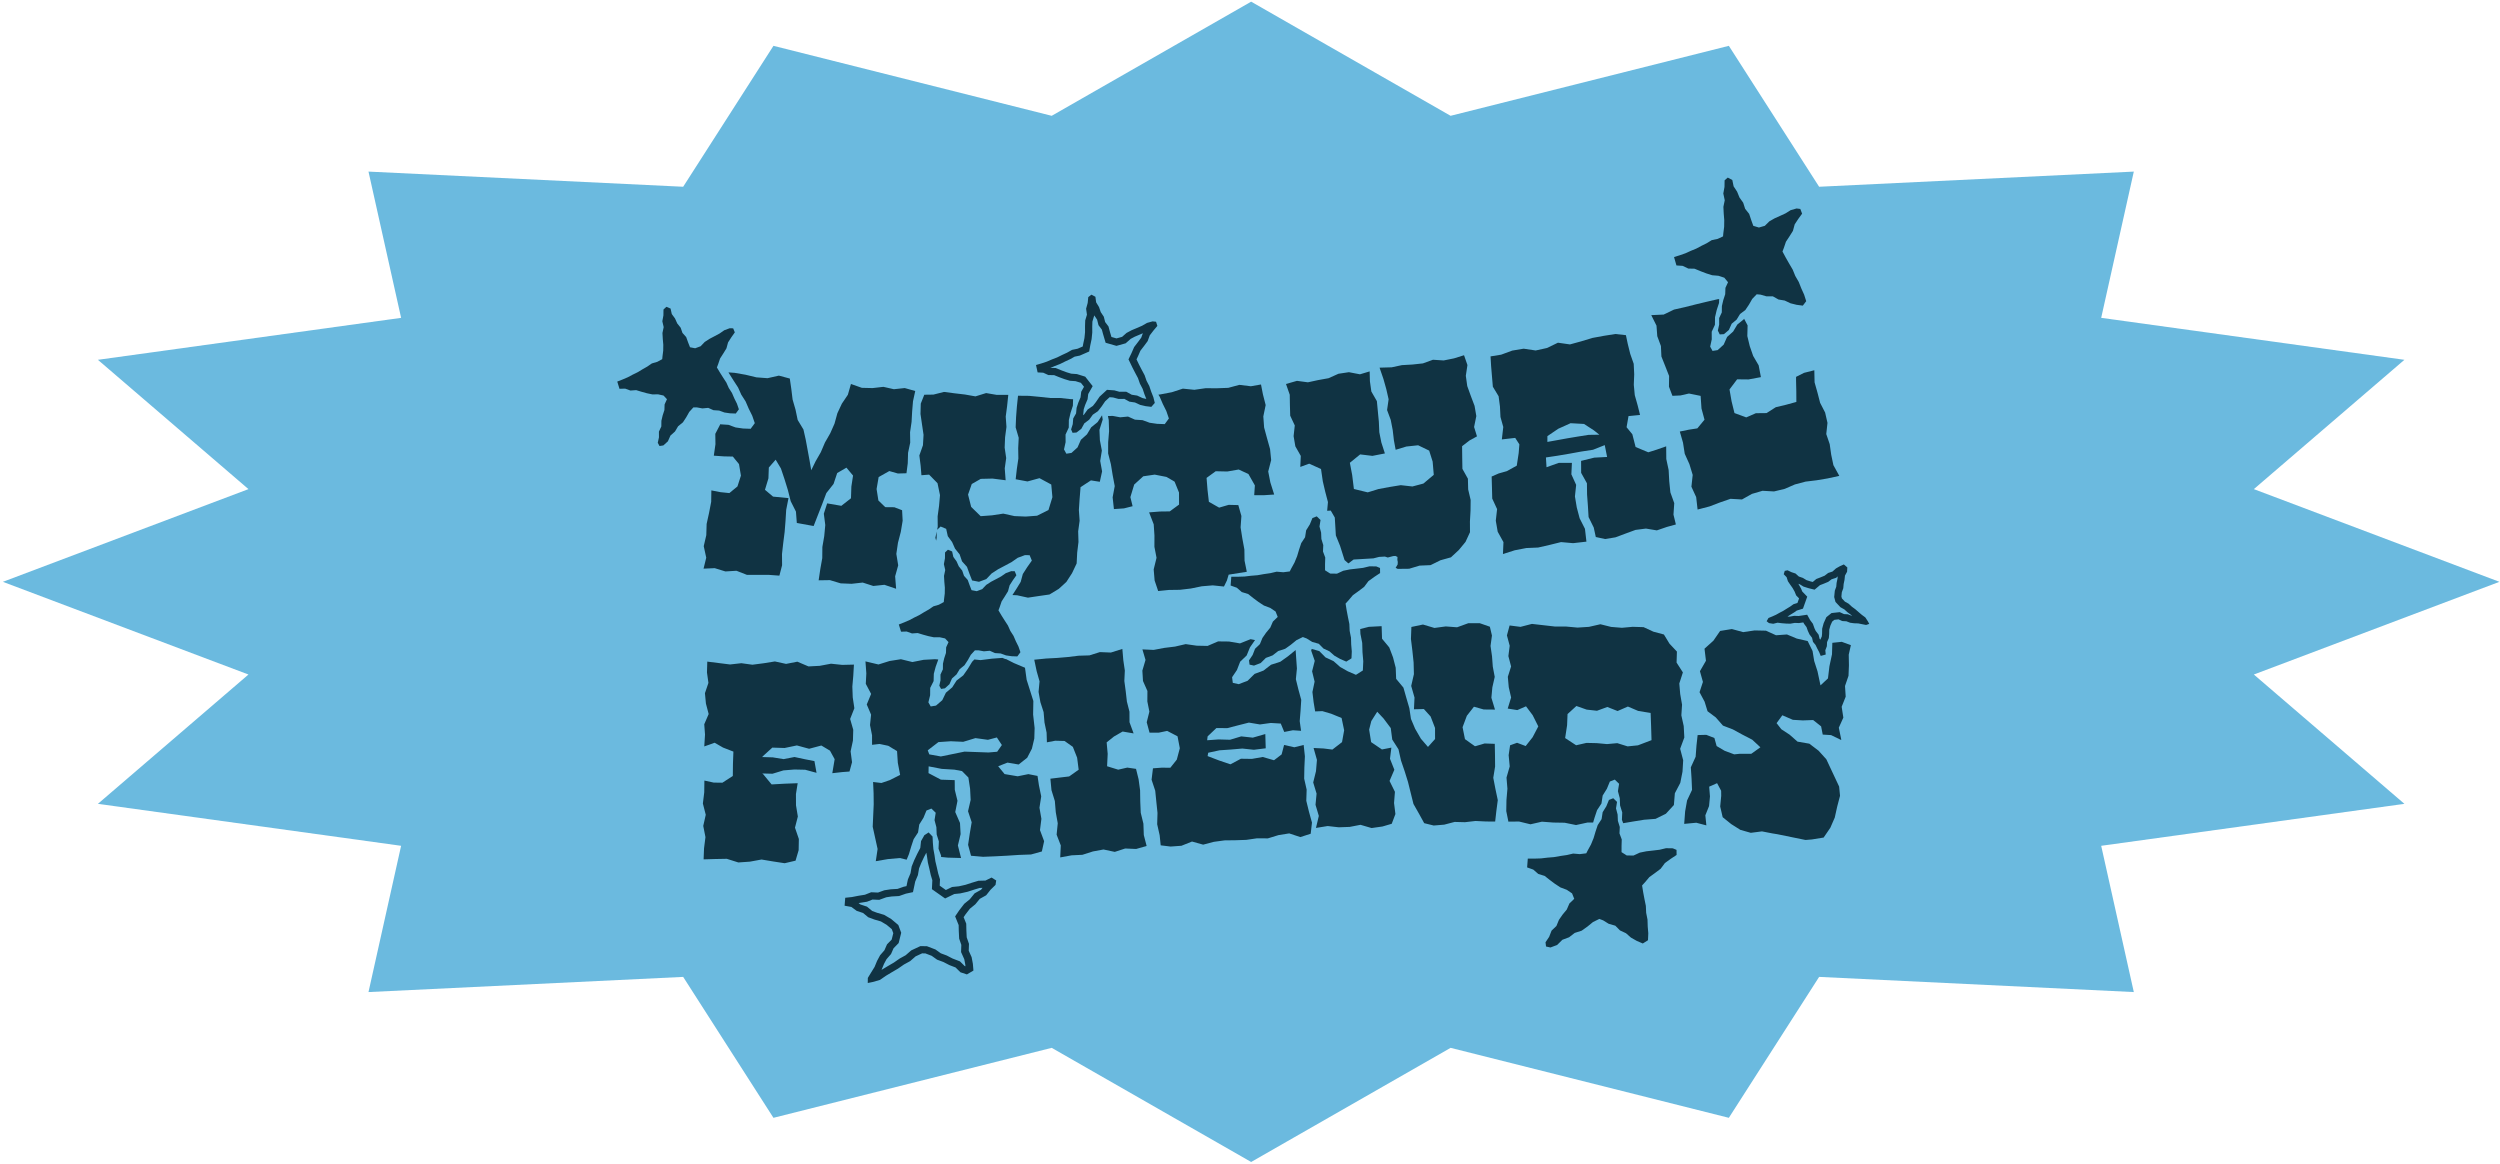
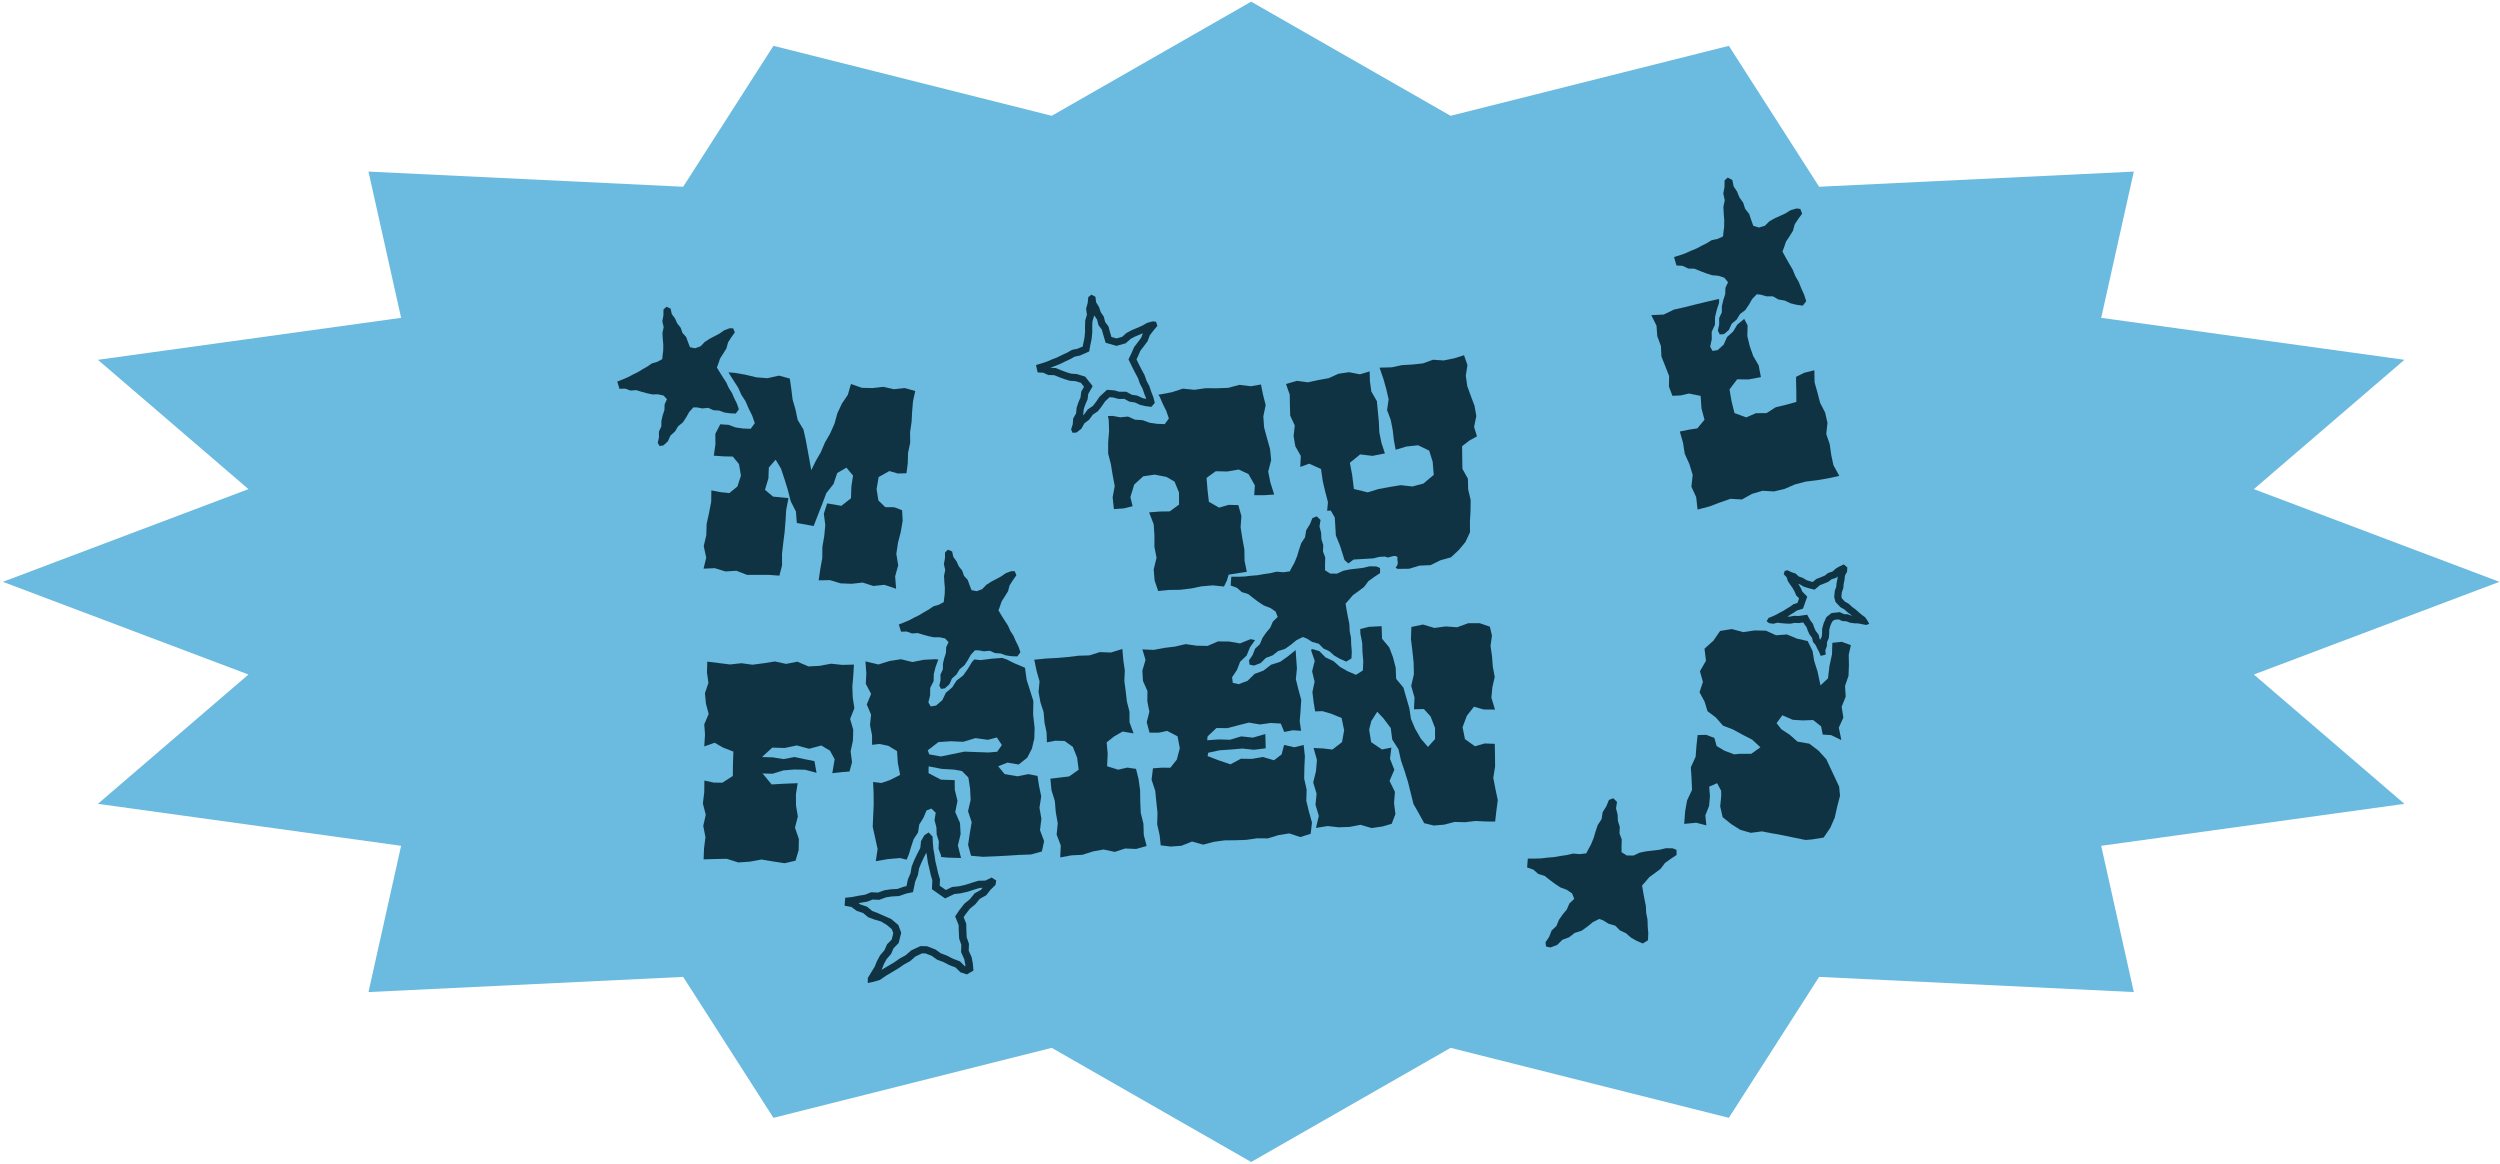
<svg xmlns="http://www.w3.org/2000/svg" width="724" height="337" viewBox="0 0 724 337" fill="none">
  <g clip-path="url(#clip0_7802_30)">
    <path d="M362.333 0.483L420.093 33.537L500.672 13.272L526.819 54.083L617.951 49.693L608.505 92.048L696.315 104.2L652.712 141.651L723.833 168.496L652.712 195.341L696.315 232.792L608.505 244.944L617.951 287.301L526.819 282.909L500.672 323.72L420.093 303.456L362.333 336.51L304.573 303.456L223.993 323.72L197.846 282.909L106.714 287.301L116.161 244.944L28.351 232.792L71.953 195.341L0.833 168.496L71.953 141.651L28.351 104.2L116.161 92.048L106.714 49.693L197.846 54.083L223.993 13.272L304.573 33.537L362.333 0.483Z" fill="#6BBADF" />
    <mask id="mask0_7802_30" style="mask-type:luminance" maskUnits="userSpaceOnUse" x="174" y="47" width="369" height="243">
      <path d="M542.436 47.01H174.457V289.984H542.436V47.01Z" fill="white" />
    </mask>
    <g mask="url(#mask0_7802_30)">
      <path d="M391.391 190.657L391.479 188.654L391.31 186.672L391.248 184.677L390.862 182.704L390.774 180.716L390.372 178.747L389.996 176.772L389.678 174.797L390.468 173.933L391.782 172.378L393.446 171.176L395.06 169.957L396.294 168.297L397.955 167.097L399.675 165.961L399.655 164.488L398.566 164.035L396.612 164.004L394.741 164.453L392.821 164.685L390.898 164.903L389.014 165.288L387.195 166.133L385.228 166.104L383.73 165.152L383.733 163.318L383.793 161.472L383.137 159.711L383.22 157.861L382.671 156.087L382.595 154.261L382.126 152.469L382.427 150.594L381.328 149.535L380.079 150.029L379.33 151.862L378.26 153.577L377.952 155.588L376.837 157.288L376.21 159.172L375.643 161.082L374.881 162.93L373.917 164.687L373.515 165.486L371.636 165.722L369.719 165.56L367.887 165.987L366.018 166.261L364.16 166.586L362.276 166.741L360.408 166.96L358.516 167.021L356.583 167.025L356.389 169.568L358.184 170.207L359.618 171.46L361.468 172.032L362.95 173.207L364.461 174.332L366.034 175.363L367.84 176.042L369.403 177.087L370.027 178.665L368.633 180.009L367.876 181.759L366.666 183.223L365.596 184.762L364.873 186.532L363.466 187.879L362.763 189.685L361.711 191.247L361.867 192.473L363.152 192.758L365.091 192.019L366.599 190.527L368.54 189.803L370.172 188.539L372.173 187.894L373.852 186.702L375.459 185.391L377.304 184.486L378.413 184.904L380.017 185.902L381.929 186.444L383.277 187.812L385.018 188.628L386.454 189.894L388.118 190.837L389.888 191.604L391.391 190.657Z" fill="#103343" />
-       <path fill-rule="evenodd" clip-rule="evenodd" d="M268.001 276.108L269.817 276.803L271.377 277.92L273.212 278.597L274.912 279.476L276.739 280.182L278.141 281.572L280.017 282.195L281.906 281.073L281.743 279.114L281.383 277.193L280.545 275.33L280.613 273.337L279.96 271.447L279.864 269.483L279.823 267.498L279.066 265.619L279.633 264.779L280.882 263.163L282.453 261.884L283.741 260.307L285.591 259.275L286.858 257.68L288.304 256.26L288.501 254.986L287.161 254.138L285.378 255.013L283.36 255.068L281.484 255.63L279.615 256.237L277.703 256.67L275.723 256.872L273.919 257.747L272.139 256.491L272.222 254.664L271.696 252.933L271.305 251.184L270.885 249.426L270.631 247.642L270.307 245.867L270.159 244.075L270.068 242.265L268.926 241.07L267.708 241.858L266.731 243.585L266.518 245.566L265.601 247.33L264.759 249.114L264.025 250.925L263.686 252.879L262.924 254.699L262.517 256.624L261.732 256.792L259.912 257.427L257.992 257.538L256.097 257.824L254.267 258.487L252.291 258.396L250.481 259.115L248.587 259.418L246.702 259.787L244.781 259.991L244.594 262.295L246.558 262.651L248.111 263.794L249.948 264.399L251.438 265.634L253.246 266.304L255.121 266.852L256.77 267.831L258.263 269.085L258.697 270.245L258.234 272.096L256.882 273.482L256.13 275.201L254.876 276.64L253.998 278.277L253.284 280.014L252.298 281.603L251.323 283.203L251.301 284.679L252.728 284.39L254.83 283.785L256.519 282.616L258.291 281.549L260.076 280.507L261.776 279.329L263.587 278.336L265.15 276.971L267.042 276.09L268.001 276.108ZM262.274 276.643L263.893 275.232L266.547 273.991L268.449 274.027L270.913 274.971L272.463 276.079L274.145 276.7L275.86 277.586L278.006 278.416L279.369 279.765L279.592 279.84L279.553 279.383L279.255 277.791L278.327 275.723L278.397 273.637L277.773 271.83L277.659 269.553L277.625 267.904L276.607 265.376L277.817 263.595L279.252 261.736L280.846 260.439L282.253 258.71L284.093 257.687L284.539 257.125L283.733 257.147L282.173 257.613L280.235 258.245L278.078 258.732L276.366 258.907L273.704 260.198L269.882 257.505L270.004 254.914L269.555 253.439L269.151 251.631L268.713 249.798L268.449 247.96L268.265 246.936L267.596 248.218L266.796 249.914L266.166 251.474L265.824 253.439L265.046 255.294L264.399 258.364L262.356 258.799L260.371 259.493L258.232 259.617L256.671 259.852L254.624 260.594L252.682 260.506L251.098 261.134L248.995 261.473L248.642 261.54L249.178 261.935L251.074 262.561L252.6 263.822L253.974 264.329L256.049 264.939L258.097 266.154L260.151 267.88L260.993 270.129L260.247 273.112L258.77 274.624L258.04 276.289L256.73 277.791L256.014 279.13L255.295 280.877L257.123 279.778L258.845 278.773L260.566 277.579L262.274 276.643Z" fill="#103343" />
+       <path fill-rule="evenodd" clip-rule="evenodd" d="M268.001 276.108L269.817 276.803L271.377 277.92L273.212 278.597L274.912 279.476L276.739 280.182L278.141 281.572L280.017 282.195L281.906 281.073L281.743 279.114L281.383 277.193L280.545 275.33L280.613 273.337L279.96 271.447L279.864 269.483L279.823 267.498L279.066 265.619L279.633 264.779L280.882 263.163L282.453 261.884L283.741 260.307L285.591 259.275L286.858 257.68L288.304 256.26L288.501 254.986L287.161 254.138L285.378 255.013L283.36 255.068L281.484 255.63L279.615 256.237L277.703 256.67L275.723 256.872L273.919 257.747L272.139 256.491L272.222 254.664L271.696 252.933L271.305 251.184L270.885 249.426L270.631 247.642L270.307 245.867L270.159 244.075L270.068 242.265L268.926 241.07L267.708 241.858L266.731 243.585L266.518 245.566L265.601 247.33L264.759 249.114L264.025 250.925L263.686 252.879L262.924 254.699L262.517 256.624L261.732 256.792L259.912 257.427L257.992 257.538L256.097 257.824L254.267 258.487L252.291 258.396L250.481 259.115L248.587 259.418L246.702 259.787L244.781 259.991L244.594 262.295L246.558 262.651L248.111 263.794L249.948 264.399L251.438 265.634L253.246 266.304L255.121 266.852L256.77 267.831L258.263 269.085L258.697 270.245L258.234 272.096L256.882 273.482L256.13 275.201L254.876 276.64L253.998 278.277L253.284 280.014L252.298 281.603L251.323 283.203L251.301 284.679L252.728 284.39L254.83 283.785L256.519 282.616L258.291 281.549L260.076 280.507L261.776 279.329L263.587 278.336L265.15 276.971L267.042 276.09L268.001 276.108ZM262.274 276.643L263.893 275.232L266.547 273.991L268.449 274.027L270.913 274.971L272.463 276.079L274.145 276.7L275.86 277.586L278.006 278.416L279.369 279.765L279.592 279.84L279.553 279.383L279.255 277.791L278.327 275.723L278.397 273.637L277.773 271.83L277.659 269.553L277.625 267.904L276.607 265.376L277.817 263.595L279.252 261.736L280.846 260.439L282.253 258.71L284.093 257.687L284.539 257.125L283.733 257.147L282.173 257.613L280.235 258.245L278.078 258.732L276.366 258.907L273.704 260.198L269.882 257.505L270.004 254.914L269.555 253.439L269.151 251.631L268.713 249.798L268.449 247.96L268.265 246.936L267.596 248.218L266.796 249.914L266.166 251.474L265.824 253.439L265.046 255.294L264.399 258.364L262.356 258.799L260.371 259.493L258.232 259.617L256.671 259.852L254.624 260.594L252.682 260.506L251.098 261.134L248.995 261.473L248.642 261.54L249.178 261.935L251.074 262.561L252.6 263.822L253.974 264.329L258.097 266.154L260.151 267.88L260.993 270.129L260.247 273.112L258.77 274.624L258.04 276.289L256.73 277.791L256.014 279.13L255.295 280.877L257.123 279.778L258.845 278.773L260.566 277.579L262.274 276.643Z" fill="#103343" />
      <path d="M477.257 272.29L477.345 270.287L477.179 268.304L477.117 266.309L476.728 264.339L476.64 262.351L476.238 260.379L475.865 258.404L475.547 256.43L476.334 255.568L477.651 254.012L479.309 252.81L480.926 251.592L482.162 249.932L483.823 248.73L485.542 247.596L485.521 246.121L484.432 245.67L482.476 245.638L480.61 246.088L478.687 246.318L476.765 246.538L474.881 246.923L473.064 247.767L471.095 247.737L469.599 246.785L469.602 244.953L469.659 243.107L469.003 241.346L469.089 239.494L468.539 237.722L468.462 235.894L467.995 234.104L468.293 232.229L467.197 231.168L465.948 231.664L465.197 233.494L464.129 235.21L463.82 237.222L462.706 238.921L462.076 240.805L461.509 242.715L460.75 244.562L459.786 246.321L459.381 247.121L457.505 247.355L455.588 247.192L453.753 247.62L451.884 247.894L450.026 248.219L448.145 248.374L446.277 248.592L444.385 248.654L442.449 248.658L442.255 251.201L444.051 251.84L445.484 253.093L447.334 253.667L448.816 254.84L450.327 255.967L451.903 256.998L453.709 257.675L455.269 258.722L455.896 260.299L454.502 261.643L453.745 263.393L452.535 264.856L451.465 266.397L450.739 268.167L449.335 269.511L448.63 271.318L447.58 272.882L447.733 274.107L449.018 274.392L450.957 273.655L452.465 272.161L454.406 271.435L456.039 270.173L458.042 269.53L459.718 268.338L461.328 267.025L463.17 266.118L464.279 266.539L465.883 267.534L467.796 268.079L469.146 269.447L470.887 270.264L472.323 271.528L473.984 272.469L475.756 273.236L477.257 272.29Z" fill="#103343" />
      <path d="M203.763 248.871L203.889 245.679L204.3 242.433L203.661 239.188L204.388 235.96L203.553 232.704L203.948 229.448L203.992 226.052L206.694 226.639L209.202 226.673L212.222 224.723L212.263 221.222L212.395 217.662L209.395 216.497L206.96 215.099L203.956 216.166L204.173 212.736L203.951 209.753L205.229 206.779L204.435 203.751L204.151 200.749L205.16 197.765L204.739 194.744L204.83 191.601L208.196 192.026L211.426 192.43L214.692 192.063L217.898 192.503L221.155 192.08L224.406 191.555L227.648 192.265L230.907 191.622L234.137 192.996L237.394 192.824L240.659 192.209L243.908 192.551L247.298 192.47L247.109 195.72L246.838 198.836L246.953 201.97L247.424 205.101L246.2 208.211L247.1 211.338L247.01 214.481L246.336 217.594L246.749 220.734L246.014 223.436L243.896 223.595L241.037 223.917L241.716 219.861L240.359 217.388L237.863 215.9L234.318 216.844L230.777 215.877L227.225 216.618L223.664 216.508L221.25 218.701L220.698 219.239L223.796 219.331L226.927 219.841L230.088 219.229L233.233 219.9L235.86 220.411L236.469 223.811L233.18 222.918L230.041 222.849L226.875 223.109L223.718 224.072L220.757 223.999L221.015 224.204L223.457 227.17L227.268 226.957L231.006 226.816L230.503 229.972L230.521 233.213L231.057 236.463L230.226 239.695L231.347 242.973L231.288 246.211L230.393 249.248L227.24 249.989L223.887 249.475L220.54 248.916L217.173 249.535L213.822 249.767L210.474 248.71L207.092 248.773L203.763 248.871Z" fill="#103343" />
      <path d="M307.039 248.306L307.205 244.841L305.997 241.726L306.326 238.425L305.753 235.225L305.484 231.984L304.507 228.83L304.193 225.509L306.961 225.173L309.615 224.86L312.382 222.91L311.937 219.424L310.695 216.287L308.296 214.588L305.585 214.515L303.183 214.976L303.095 212.16L302.483 209.231L302.229 206.223L301.301 203.353L300.77 200.379L301.053 197.32L300.221 194.388L299.519 191.05L302.996 190.705L306.121 190.541L309.244 190.274L312.343 189.895L315.495 189.8L318.521 188.847L321.714 188.978L325.033 187.929L325.313 191.225L325.751 194.185L325.611 197.218L326.01 200.2L326.345 203.163L327.094 206.111L327.104 209.148L328.293 212.397L325.111 211.852L322.59 213.303L320.486 214.986L320.786 218.321L320.613 221.904L323.834 222.898L326.461 222.295L328.991 222.664L329.732 225.656L330.17 228.866L330.221 232.13L330.359 235.378L331.131 238.542L331.245 241.824L332.061 244.993L329.022 245.862L325.855 245.725L322.836 246.707L319.581 246.012L316.503 246.58L313.465 247.55L310.322 247.703L307.039 248.306Z" fill="#103343" />
      <path fill-rule="evenodd" clip-rule="evenodd" d="M363.463 185.363L363.417 185.423L361.991 187.476L361.025 189.835L359.149 191.63L358.213 194.038L356.814 196.121L357.018 197.756L358.731 198.135L361.315 197.151L363.326 195.162L365.915 194.196L368.091 192.509L370.761 191.653L372.997 190.063L375.14 188.312L375.22 188.275L375.373 190.574L375.588 193.602L375.283 196.695L376.021 199.689L376.84 202.684L376.646 205.756L376.397 208.839L376.793 211.645L374.422 211.482L371.919 211.976L370.911 209.543L368.021 209.371L364.886 209.801L361.675 209.263L358.563 210.054L355.435 210.864L352.263 210.847L349.726 213.253L349.591 214.379L352.896 214.139L356.218 214.233L359.46 213.254L362.815 213.622L366.433 212.579L366.552 216.71L363.119 217.133L359.781 216.779L356.469 217.064L353.178 217.287L349.9 217.993L349.721 218.963L353.067 220.242L356.337 221.344L359.371 219.729L362.551 219.774L365.694 219.225L368.949 220.169L371.157 218.481L371.872 215.742L374.837 216.412L377.542 215.737L377.897 219.034L377.747 222.262L377.69 225.5L378.405 228.674L378.302 231.906L379.074 235.072L379.95 238.23L379.579 241.452L376.571 242.418L373.352 241.351L370.245 241.851L367.172 242.796L364.028 242.774L360.926 243.227L357.791 243.334L354.629 243.371L351.519 243.797L348.438 244.613L345.207 243.709L342.144 244.935L339 245.161L336.137 244.808L335.839 241.898L335.119 238.694L335.214 235.434L334.878 232.222L334.554 228.992L333.496 225.806L333.898 222.504L336.412 222.319L338.933 222.336L340.799 219.99L341.675 216.693L341.011 213.231L338.013 211.669L335.546 212.185L332.908 212.188L332.089 209.164L332.859 206.092L332.271 203.129L332.294 200.116L331.009 197.22L330.827 194.215L331.742 191.116L330.84 188.064L334.098 188.213L337.189 187.629L340.291 187.25L343.375 186.535L346.57 186.99L349.708 187.058L352.758 185.75L355.92 185.784L359.099 186.329L362.162 185.105L363.463 185.363Z" fill="#103343" />
      <path fill-rule="evenodd" clip-rule="evenodd" d="M394.803 191.5L394.684 194.168L392.683 195.432L390.32 194.409L388.104 193.154L386.192 191.465L383.867 190.379L382.071 188.556L379.869 187.928L379.716 188.415L380.75 191.386L379.985 194.413L380.711 197.396L380.079 200.413L380.431 203.389L380.869 206.025L382.96 205.944L385.497 206.693L388.524 207.927L389.265 211.492L388.651 214.92L385.86 217.077L383.297 216.759L380.413 216.617L381.387 220.068L381.11 223.331L380.304 226.602L381.281 229.831L380.973 233.072L381.931 236.29L381.105 239.77L384.497 239.219L387.705 239.585L390.869 239.471L394.002 238.865L397.21 239.801L400.359 239.356L403.044 238.567L404.111 235.748L403.717 232.544L403.971 229.315L402.414 226.16L403.803 222.917L402.541 219.737L402.94 216.511L400.209 217.044L397.078 214.92L396.503 211.296L397.13 208.819L398.843 206.12L400.683 208.08L402.761 210.849L403.194 214.175L405.003 217.007L405.726 220.238L406.78 223.323L407.755 226.45L408.55 229.654L409.341 232.83L410.981 235.72L412.448 238.392L415.21 239.071L418.247 238.82L421.256 238.031L424.262 238.109L427.294 237.756L430.328 237.902L433 237.923L433.332 234.971L433.757 231.711L433.075 228.487L432.453 225.252L432.979 221.986L432.951 218.762L432.886 215.414L429.95 215.309L427.149 216.118L424.252 214.055L423.56 210.599L424.801 207.279L426.856 204.665L429.686 205.465L432.948 205.497L431.907 202.072L432.184 199.058L432.873 196.029L432.313 193.062L432.088 190.049L431.658 187.072L432.067 184.05L431.466 181.5L428.522 180.472L425.236 180.475L421.971 181.661L418.683 181.414L415.412 181.854L412.093 180.864L408.739 181.568L408.61 185.055L409.025 188.445L409.38 191.845L409.468 195.234L408.685 198.646L409.644 202.012L409.481 205.403L412.36 205.341L414.308 207.501L415.586 210.81L415.596 214.022L413.541 216.312L411.492 213.936L409.823 211.05L408.612 208.185L408.149 205.084L407.275 202.098L406.436 199.139L404.326 196.595L404.194 193.377L403.425 190.388L402.331 187.501L400.237 184.97L400.12 181.337L396.423 181.531L393.917 182.17L393.979 183.567L394.497 186.197L394.577 188.856L394.803 191.5Z" fill="#103343" />
-       <path fill-rule="evenodd" clip-rule="evenodd" d="M436.831 237.947L436.833 237.955L436.787 237.947L436.831 237.947ZM470.073 238.398L472.913 237.916L476.137 237.396L479.451 237.139L482.452 235.647L484.761 233.134L485.038 229.722L486.609 226.727L487.254 223.47L487.451 220.176L486.572 216.84L487.78 213.571L487.604 210.272L486.92 207.165L487.122 204.076L486.588 201.003L486.324 197.938L487.363 194.728L485.536 191.885L485.634 188.698L483.478 186.398L481.869 183.751L478.848 182.944L475.981 181.622L472.838 181.526L469.705 181.808L466.593 181.558L463.473 180.781L460.161 181.537L456.849 181.749L453.55 181.446L450.244 181.436L446.947 181.059L443.646 180.681L440.337 181.538L437.183 181.136L436.406 184.005L437.209 187.016L436.825 190.006L437.613 193.007L436.665 196.009L436.932 198.998L437.618 202.002L436.634 205.201L439.412 205.643L441.933 204.545L443.856 207.107L445.491 210.365L443.846 213.508L441.837 216.054L439.339 215.108L437.323 215.837L436.903 218.701L437.214 221.947L436.284 225.181L436.551 228.42L436.271 231.656L436.214 234.896L436.831 237.947L439.92 237.914L443.224 238.716L446.538 237.961L449.826 238.207L453.125 238.263L456.419 238.934L459.707 238.213L461.369 238.202L461.788 236.786L462.506 234.632L463.781 232.691L464.131 230.391L465.352 228.43L466.212 226.337L467.64 225.771L468.891 226.985L468.549 229.126L469.086 231.173L469.174 233.262L469.801 235.287L469.705 237.404L470.073 238.398ZM459.433 215.146L456.447 215.828L453.265 213.742L453.83 210.03L453.96 206.791L456.525 204.455L459.503 205.505L462.483 205.837L465.481 204.741L468.451 205.912L471.441 204.613L474.416 205.885L478.021 206.471L478.158 210.218L478.28 214.349L474.346 215.849L471.351 216.151L468.365 215.217L465.393 215.487L462.423 215.212L459.433 215.146Z" fill="#103343" />
      <path fill-rule="evenodd" clip-rule="evenodd" d="M522.872 243.256L524.733 243.106L528.128 242.555L530.066 239.713L531.349 236.767L532.046 233.62L532.872 230.462L532.613 227.787L532.263 228.107L530.574 231.565L528.908 235.018L525.782 237.443L523.243 240.32L522.872 243.256ZM533.165 214.288L530.286 212.888L527.861 212.736L527.394 210.353L525.088 208.522L522.1 208.632L519.211 208.46L516.168 207.142L514.497 209.422L515.873 211.187L518.262 212.755L520.561 214.778L523.986 215.368L526.656 217.4L528.905 219.886L532.613 227.787L532.263 228.107L530.574 231.565L528.908 235.018L525.782 237.443L523.243 240.32L522.872 243.256L514.714 241.588L513.287 241.357L510.26 240.769L507.034 241.186L504.017 240.332L501.371 238.663L498.884 236.659L498.168 233.558L498.464 230.48L498.443 229.003L497.269 226.805L494.981 227.818L495.206 230.654L494.945 233.431L493.867 236.12L494.165 239.031L491.239 238.265L487.743 238.595L488.015 234.981L488.575 231.814L490.013 228.752L489.876 225.503L489.661 222.226L491.055 219.159L491.296 215.944L491.635 212.875L494.141 212.808L496.487 213.722L497.137 216.056L499.461 217.43L502.229 218.462L503.74 218.306L507.189 218.291L509.809 216.413L507.453 214.223L504.507 212.697L501.838 211.237L498.969 210.137L496.891 207.765L494.504 205.977L493.654 203.207L492.187 200.463L493.167 197.482L492.301 194.381L494.045 191.353L493.626 187.861L496.194 185.552L498.15 182.721L501.545 182.171L504.833 183.064L508.137 182.573L511.423 182.644L514.334 183.972L517.505 183.742L520.361 184.932L523.499 185.646L524.919 188.533L525.386 191.414L526.35 194.411L527.215 198.482L529.379 196.467L529.802 192.955L530.545 189.492L530.644 186.157L533.378 185.872L536.013 186.838L535.394 189.591L535.451 192.663L535.329 195.707L534.316 198.663L534.513 201.755L533.347 204.679L533.831 207.82L532.517 210.741L533.235 214.203L533.165 214.288Z" fill="#103343" />
      <path fill-rule="evenodd" clip-rule="evenodd" d="M533.392 171.516L533.814 170.352L533.92 169.122L534.172 167.929L534.301 166.698L534.916 165.566L534.983 164.326L533.977 163.459L532.804 163.988L531.687 164.623L530.681 165.526L529.45 165.925L528.401 166.725L527.211 167.214L526.001 167.676L524.975 168.534L524.363 168.384L523.164 168.007L522.111 167.363L520.93 166.953L519.986 166.09L518.794 165.696L517.68 165.157L516.866 165.322L516.568 166.297L517.405 167.154L517.779 168.329L518.439 169.309L519.126 170.275L519.712 171.306L520.168 172.427L521.01 173.295L520.538 174.621L519.401 174.973L518.429 175.665L517.424 176.279L516.415 176.913L515.363 177.457L514.329 178.038L513.254 178.52L512.158 178.969L511.616 179.907L512.306 180.451L513.529 180.645L514.78 180.332L516.016 180.486L517.253 180.587L518.486 180.62L519.743 180.391L520.989 180.438L522.236 180.253L522.472 180.68L523.169 181.61L523.557 182.717L524.052 183.769L524.768 184.699L525.042 185.883L525.786 186.791L526.291 187.838L526.835 188.865L527.284 189.952L528.727 189.554L528.616 188.318L529.056 187.154L529.121 185.941L529.626 184.791L529.733 183.58L529.753 182.355L530.08 181.17L530.596 180.015L531.236 179.502L532.448 179.368L533.524 179.859L534.708 179.925L535.802 180.346L536.952 180.502L538.139 180.539L539.279 180.769L540.425 180.99L541.334 180.679L540.917 179.903L540.192 178.8L539.191 178.064L538.238 177.253L537.3 176.432L536.292 175.693L535.377 174.844L534.278 174.225L533.42 173.307L533.27 172.738L533.392 171.516ZM534.146 176.5L532.982 175.844L531.554 174.319L531.181 172.9L531.363 171.062L531.783 169.909L531.876 168.821L532.132 167.613L532.205 166.916L531.744 167.332L530.427 167.758L529.442 168.506L527.978 169.11L527.066 169.458L525.501 170.77L523.801 170.35L522.295 169.876L521.223 169.217L520.787 169.066L520.87 169.184L521.575 170.419L521.933 171.3L523.376 172.791L522.14 176.264L520.334 176.824L519.572 177.365L518.517 178.011L517.652 178.555L518.323 178.573L519.59 178.341L520.873 178.391L523.355 178.022L524.213 179.578L525.009 180.645L525.47 181.948L525.827 182.708L526.675 183.812L526.944 184.963L527.175 185.246L527.603 184.28L527.673 183.471L527.698 182.064L528.129 180.482L528.914 178.736L530.406 177.541L532.788 177.277L534.029 177.842L535.149 177.902L536.323 178.355L536.395 178.365L536.001 178.022L534.97 177.263L534.146 176.5Z" fill="#103343" />
      <path d="M523.079 87.223L522.475 85.325L521.654 83.515L520.923 81.665L519.915 79.922L519.166 78.083L518.148 76.347L517.15 74.599L516.204 72.835L516.595 71.815L517.207 70.006L518.243 68.435L519.233 66.861L519.744 64.977L520.778 63.404L521.887 61.882L521.369 60.506L520.27 60.375L518.557 60.872L517.088 61.793L515.497 62.525L513.898 63.246L512.392 64.113L511.101 65.391L509.381 65.893L507.756 65.402L507.137 63.685L506.559 61.942L505.39 60.468L504.833 58.714L503.757 57.201L503.068 55.511L502.052 53.959L501.677 52.125L500.363 51.426L499.445 52.224L499.414 54.141L499.07 56.033L499.484 57.999L499.096 59.89L499.189 61.822L499.344 63.762L499.311 65.697L499.07 67.6L498.994 68.457L497.44 69.182L495.719 69.544L494.27 70.437L492.739 71.194L491.238 71.996L489.653 72.647L488.103 73.353L486.478 73.92L484.799 74.441L485.496 76.874L487.274 76.99L488.945 77.778L490.746 77.819L492.433 78.52L494.13 79.168L495.849 79.711L497.647 79.862L499.36 80.422L500.438 81.732L499.684 83.361L499.622 85.204L499.067 86.9L498.658 88.628L498.632 90.481L497.867 92.117L497.87 93.998L497.489 95.742L498.038 96.849L499.251 96.769L500.684 95.558L501.49 93.756L502.928 92.556L503.918 90.936L505.442 89.795L506.494 88.229L507.445 86.57L508.738 85.227L509.845 85.323L511.578 85.824L513.426 85.82L515.061 86.74L516.852 87.036L518.531 87.835L520.293 88.271L522.094 88.514L523.079 87.223Z" fill="#103343" />
      <path fill-rule="evenodd" clip-rule="evenodd" d="M322.353 115.106L323.916 115.536L325.621 115.519L327.067 116.316L328.697 116.563L330.187 117.254L331.783 117.625L333.429 117.825L334.429 116.684L334.009 115.015L333.385 113.428L332.843 111.804L332.042 110.278L331.483 108.666L330.669 107.144L329.876 105.612L329.13 104.068L329.565 103.166L330.262 101.569L331.332 100.177L332.361 98.785L332.97 97.122L334.038 95.731L335.173 94.382L334.794 93.175L333.789 93.069L332.175 93.516L330.749 94.34L329.228 94.996L327.699 95.642L326.248 96.416L324.963 97.55L323.338 98.004L321.871 97.585L321.425 96.077L321.019 94.547L320.049 93.26L319.663 91.718L318.78 90.395L318.267 88.912L317.443 87.553L317.362 86.963L317.227 85.941L316.066 85.335L315.162 86.046L314.994 87.732L314.535 89.401L314.779 91.13L314.278 92.795L314.224 94.496L314.229 96.203L314.056 97.906L313.698 99.583L313.563 100.338L312.076 100.988L310.461 101.32L309.059 102.116L307.593 102.795L306.147 103.512L304.636 104.095L303.156 104.729L301.617 105.239L300.028 105.71L300.492 107.847L302.125 107.936L303.61 108.619L305.271 108.64L306.776 109.245L308.295 109.804L309.839 110.269L311.49 110.389L313.032 110.869L313.931 112.014L313.117 113.456L312.926 115.078L312.288 116.575L311.788 118.099L311.627 119.729L310.803 121.176L310.669 122.831L310.189 124.369L310.617 125.339L311.741 125.261L313.154 124.185L314.027 122.593L315.445 121.525L316.476 120.092L317.963 119.076L319.049 117.689L320.047 116.222L321.34 115.032L322.353 115.106ZM317.354 116.469L318.451 114.861L320.586 112.894L322.713 113.05L324.191 113.456L326.152 113.437L327.754 114.319L329.309 114.555L330.874 115.281L331.97 115.535L331.418 114.133L330.913 112.616L330.117 111.102L329.557 109.496L328.808 108.093L328.002 106.537L326.81 104.068L327.663 102.302L328.448 100.51L329.658 98.933L330.498 97.796L330.97 96.509L330.047 96.906L328.606 97.516L327.453 98.131L325.992 99.42L323.33 100.163L320.189 99.265L319.412 96.635L319.101 95.468L318.124 94.168L317.722 92.568L316.898 91.335L316.359 93.129L316.315 94.527L316.32 96.305L316.126 98.227L315.75 99.981L315.426 101.793L312.716 102.977L311.21 103.286L310.023 103.962L308.5 104.665L306.994 105.412L305.429 106.017L304.182 106.55L305.691 106.569L307.53 107.308L308.961 107.835L310.225 108.214L311.887 108.335L314.278 109.081L316.437 111.824L315.147 114.11L314.968 115.614L314.25 117.302L313.848 118.528L313.677 120.25L313.929 120.061L314.988 118.588L316.51 117.548L317.354 116.469Z" fill="#103343" />
      <path d="M291.13 190.86L291.353 190.87L293.641 192.029L296.839 193.379L297.316 196.86L298.262 199.846L299.259 203.011L299.192 206.942L299.627 210.844L299.534 213.884L298.84 216.809L297.484 219.432L295.002 221.401L291.773 220.85L289.075 221.906L290.928 224.172L294.719 224.813L297.821 224.185L300.467 224.707L300.874 227.424L301.537 230.637L301.029 233.913L301.589 237.129L301.18 240.403L302.377 243.609L301.721 246.588L298.578 247.458L295.105 247.582L291.636 247.809L288.173 247.989L284.688 248.13L281.208 247.827L280.36 244.662L280.845 241.393L281.402 238.121L280.342 234.936L281.102 231.659L280.938 228.416L280.446 225.172L278.593 223.304L276.398 222.89L272.716 222.668L268.935 221.936L268.896 223.897L272.485 225.79L276.484 225.927L276.507 228.726L277.287 231.917L276.639 235.173L278.015 238.331L278.194 241.559L277.404 244.841L278.321 248.478L274.434 248.367L272.532 248.175L272.545 247.802L271.796 245.79L271.892 243.675L271.262 241.648L271.176 239.558L270.64 237.513L270.982 235.37L269.73 234.158L268.303 234.726L267.442 236.819L266.219 238.778L265.869 241.077L264.597 243.018L263.879 245.172L263.229 247.355L262.565 248.968L260.604 248.483L257.15 248.794L253.473 249.425L253.63 249.382L254.153 245.868L253.445 242.647L252.736 239.429L253.025 232.921L252.992 229.668L252.848 226.464L255.257 226.752L257.696 225.917L260.679 224.415L260.01 220.926L259.784 217.516L257.223 215.979L254.71 215.449L252.549 215.701L252.546 212.942L251.957 209.981L252.265 206.962L251.013 204.014L252.276 200.957L250.732 198.034L250.889 195.012L250.636 191.534L254.399 192.433L257.638 191.423L260.904 190.91L264.226 191.726L267.484 191.082L270.77 190.905L271.7 190.979L271.692 191.097L270.969 193.104L270.433 195.128L270.373 197.246L269.386 199.213L269.365 201.356L268.86 203.398L269.536 204.589L271.065 204.342L272.887 202.774L273.929 200.614L275.761 199.061L277.03 197.085L278.961 195.588L280.311 193.662L281.532 191.647L282.182 190.979L283.96 191.168L287.259 190.751L290.306 190.524L291.13 190.86ZM286.105 214.25L282.488 213.755L278.951 214.828L275.354 214.666L271.767 214.913L268.676 217.286L269.111 218.457L269.129 218.467L272.47 219.071L275.898 218.372L279.324 217.67L282.799 217.794L286.271 217.92L288.782 217.705L290.143 215.756L288.692 213.565L286.105 214.25Z" fill="#103343" />
      <path d="M295.517 188.878L294.957 187.253L294.198 185.724L293.519 184.152L292.589 182.699L291.892 181.14L290.951 179.692L290.029 178.233L289.153 176.756L289.51 175.823L290.067 174.173L291.013 172.696L291.92 171.222L292.382 169.514L293.327 168.037L294.343 166.598L293.861 165.427L292.851 165.407L291.28 165.989L289.93 166.93L288.471 167.712L287.004 168.484L285.623 169.377L284.442 170.616L282.861 171.206L281.363 170.911L280.79 169.448L280.254 167.958L279.176 166.756L278.658 165.253L277.662 164.008L277.025 162.575L276.087 161.291L275.734 159.703L274.524 159.197L273.685 159.981L273.661 161.677L273.35 163.377L273.739 165.078L273.384 166.781L273.477 168.479L273.628 170.181L273.602 171.89L273.389 173.593L273.319 174.356L271.897 175.129L270.313 175.595L268.986 176.506L267.582 177.306L266.203 178.143L264.75 178.852L263.327 179.609L261.837 180.247L260.295 180.851L260.94 182.94L262.575 182.89L264.115 183.445L265.771 183.328L267.323 183.803L268.885 184.231L270.464 184.563L272.119 184.543L273.698 184.893L274.693 185.957L274.006 187.462L273.952 189.094L273.446 190.638L273.078 192.199L273.06 193.837L272.363 195.349L272.371 197.008L272.026 198.582L272.534 199.512L273.648 199.339L274.962 198.147L275.696 196.487L277.017 195.304L277.922 193.789L279.316 192.653L280.277 191.178L281.148 189.632L282.332 188.338L283.348 188.327L284.944 188.621L286.642 188.463L288.15 189.134L289.795 189.241L291.34 189.806L292.965 190.041L294.618 190.101L295.517 188.878Z" fill="#103343" />
      <path d="M213.98 118.534L213.419 116.907L212.66 115.378L211.982 113.806L211.051 112.353L210.354 110.794L209.413 109.348L208.492 107.889L207.614 106.412L207.971 105.477L208.53 103.827L209.477 102.352L210.382 100.876L210.844 99.168L211.79 97.693L212.804 96.254L212.323 95.083L211.312 95.061L209.742 95.644L208.393 96.584L206.933 97.366L205.466 98.138L204.085 99.033L202.903 100.272L201.322 100.86L199.826 100.567L199.252 99.101L198.716 97.612L197.638 96.41L197.121 94.907L196.125 93.664L195.487 92.229L194.549 90.947L194.196 89.358L192.987 88.852L192.146 89.636L192.124 91.331L191.812 93.033L192.201 94.734L191.848 96.436L191.941 98.135L192.09 99.835L192.065 101.546L191.852 103.247L191.783 104.012L190.358 104.783L188.776 105.249L187.449 106.162L186.044 106.962L184.664 107.797L183.211 108.508L181.789 109.263L180.298 109.901L178.757 110.505L179.403 112.594L181.038 112.546L182.576 113.101L184.233 112.982L185.785 113.457L187.347 113.886L188.927 114.219L190.582 114.198L192.158 114.547L193.154 115.611L192.467 117.116L192.415 118.748L191.909 120.294L191.541 121.855L191.522 123.493L190.824 125.003L190.834 126.664L190.488 128.236L190.997 129.166L192.111 128.995L193.425 127.803L194.159 126.143L195.479 124.96L196.383 123.443L197.778 122.307L198.74 120.834L199.609 119.288L200.794 117.992L201.811 117.981L203.406 118.277L205.104 118.117L206.612 118.788L208.258 118.897L209.803 119.46L211.426 119.695L213.081 119.757L213.98 118.534Z" fill="#103343" />
-       <path fill-rule="evenodd" clip-rule="evenodd" d="M310.766 115.604L310.706 117.505L310.033 119.565L309.54 121.645L309.514 123.828L308.584 125.844L308.597 128.057L308.136 130.153L308.815 131.394L310.3 131.164L312.051 129.575L313.031 127.362L314.79 125.786L315.998 123.764L317.856 122.249L319.139 120.285L319.152 120.263L319.343 121.506L318.4 124.477L318.527 127.487L319.1 130.496L318.618 133.491L319.165 136.514L318.506 139.53L315.936 139.118L312.927 141.081L312.645 144.647L312.443 147.707L312.658 150.799L312.24 153.873L312.329 156.958L311.953 160.039L311.797 163.172L310.465 165.988L308.822 168.523L306.628 170.529L303.927 172.166L300.812 172.614L297.695 173.081L294.557 172.392L293.199 172.329L294.386 170.479L295.593 168.511L296.21 166.235L297.47 164.266L298.822 162.347L298.182 160.787L296.835 160.758L294.738 161.535L292.94 162.788L290.994 163.832L289.04 164.861L287.197 166.053L285.622 167.706L283.515 168.49L281.519 168.097L280.752 166.147L280.037 164.159L278.602 162.558L277.912 160.553L276.583 158.895L275.733 156.983L274.481 155.271L274.012 153.152L272.4 152.479L271.387 153.426L271.566 152.604L271.537 149.532L271.955 146.46L272.222 143.396L271.504 139.933L269.068 137.452L266.844 137.628L266.624 134.91L266.243 131.904L267.29 128.937L267.459 125.933L267.015 122.911L266.575 119.891L266.655 116.888L267.674 114.313L270.309 114.277L273.375 113.503L276.414 113.897L279.464 114.253L282.489 114.791L285.578 113.832L288.61 114.352L291.999 114.346L291.654 117.645L291.258 120.637L291.47 123.647L291.071 126.64L290.95 129.632L291.393 132.654L290.973 135.642L291.232 139.081L287.451 138.597L284.023 138.679L281.421 140.169L280.348 143.235L281.253 146.806L284.002 149.483L287.278 149.241L290.553 148.746L293.79 149.461L297.063 149.595L300.338 149.351L303.634 147.707L304.777 143.986L304.446 140.319L301.035 138.474L297.565 139.427L294.137 138.794L294.482 135.769L294.92 132.784L294.87 129.792L295.018 126.783L294.132 123.764L294.259 120.75L294.492 117.741L294.819 114.605L298.009 114.636L301.03 114.922L304.065 115.252L307.091 115.267L310.123 115.597L310.766 115.604ZM271.25 155.784L271.105 156.578L270.884 155.719L271.273 153.938L271.25 155.784Z" fill="#103343" />
      <path fill-rule="evenodd" clip-rule="evenodd" d="M337.764 119.026L338.51 121.194L337.311 122.824L335.105 122.743L332.941 122.431L330.881 121.677L328.686 121.534L326.675 120.638L324.411 120.851L322.286 120.458L320.93 120.472L320.868 120.538L321.091 121.643L321.189 124.855L320.925 128.089L320.915 131.319L321.716 134.444L322.229 137.608L322.827 140.771L322.218 144.029L322.591 147.431L325.499 147.229L328.002 146.596L327.357 143.969L328.464 140.322L331.089 137.935L334.403 137.449L337.821 138.121L340.161 139.486L341.441 142.64L341.454 146.126L338.759 148.099L335.935 148.134L332.783 148.384L334.115 151.844L334.33 155.106L334.318 158.356L334.932 161.542L334.108 164.897L334.377 168.11L335.406 171.162L338.487 170.853L341.716 170.808L344.877 170.433L348.039 169.787L351.216 169.521L354.46 169.86L355.313 168.11L355.816 166.42L361.071 165.589L360.423 162.373L360.371 159.127L359.781 155.927L359.278 152.722L359.511 149.439L358.614 146.273L355.816 146.206L353.061 147.011L350.094 145.331L349.697 141.86L349.423 138.396L352.063 136.472L355.435 136.546L358.728 135.97L361.548 137.279L363.411 140.57L363.219 143.4L365.907 143.419L369.003 143.218L367.894 139.707L367.275 136.539L368.13 133.234L367.809 130.053L366.93 126.908L366.085 123.794L365.857 120.592L366.536 117.307L365.738 114.182L365.186 111.347L362.248 111.858L358.912 111.455L355.699 112.321L352.431 112.441L349.13 112.425L345.886 112.886L342.556 112.549L339.366 113.588L336.147 114.201L335.471 114.306L335.846 114.89L336.751 116.988L337.764 119.026Z" fill="#103343" />
      <path fill-rule="evenodd" clip-rule="evenodd" d="M404.917 164.745L408.081 164.711L411.108 163.801L414.29 163.665L417.156 162.251L420.193 161.405L422.499 159.252L424.417 156.928L425.71 154.124L425.692 151.03L425.866 147.908L425.899 144.782L425.181 141.735L425.104 138.63L423.515 135.786L423.461 132.666L423.422 129.217L425.578 127.555L427.734 126.372L426.897 123.656L427.54 120.491L427.037 117.541L425.954 114.68L424.917 111.806L424.5 108.829L424.969 105.717L423.984 102.873L421.084 103.782L418.091 104.386L414.989 104.184L412.082 105.239L409.053 105.567L405.99 105.743L403.033 106.374L399.519 106.474L400.651 109.779L401.473 112.701L402.144 115.636L401.698 118.753L402.761 121.612L403.328 124.55L403.678 127.536L404.181 130.256L407.275 129.316L410.688 128.95L413.888 130.497L414.894 133.679L415.22 137.509L412.219 140.039L409.037 140.882L405.65 140.504L402.439 141.029L399.239 141.618L396.096 142.59L392.087 141.61L391.589 137.564L390.918 134.025L393.901 131.595L397.446 132.02L401.063 131.315L400.037 128.132L399.449 125.188L399.317 122.16L399.029 119.165L398.744 116.17L397.145 113.386L396.728 110.431L396.65 107.557L393.844 108.4L390.646 107.786L387.617 108.24L384.753 109.529L381.75 110.07L378.77 110.717L375.6 110.295L372.426 111.201L373.509 114.311L373.558 117.346L373.646 120.39L374.968 123.21L374.628 126.304L375.131 129.253L376.709 132.033L376.564 135.223L379.137 134.277L382.566 135.823L383.084 139.394L383.786 142.398L384.574 145.395L384.344 147.927L385.388 147.866L386.554 149.877L386.678 151.951L386.862 155.06L388.093 158.108L389.381 162.193L390.488 163.168L391.999 162.039L393.556 161.948L394.6 161.887L395.645 161.825L396.686 161.764L397.731 161.703L399.381 161.281L401.063 161.182L401.906 161.458L403.473 161.04L404.116 161.002L404.712 161.293L404.678 162.142L404.797 162.749L404.756 163.477L404.178 164.444L404.834 164.773L404.917 164.745Z" fill="#103343" />
-       <path d="M448.128 126.263L448.121 127.98L450.909 127.477L453.944 126.927L456.986 126.419L460.046 125.937L463.169 125.891L461.567 124.614L458.727 122.775L454.838 122.56L451.28 124.164L448.147 126.286L448.128 126.263ZM464.737 128.901L461.345 130.25L457.916 130.771L454.483 131.397L451.041 131.978L447.701 132.48L447.872 135.31L451.435 134.044L455.226 134.048L455.068 137.369L456.455 140.421L456.102 143.761L456.631 146.949L457.465 150.104L459.005 153.148L459.43 156.859L455.574 157.301L452.073 156.989L448.761 157.811L445.446 158.568L442.023 158.713L438.67 159.359L435.254 160.449L435.402 157.001L433.731 153.985L433.181 150.793L433.557 147.439L432.15 144.381L432.07 141.088L431.981 138.003L434.016 137.114L436.376 136.447L439.256 134.854L439.808 131.225L440.01 128.69L438.807 126.813L434.933 127.254L435.348 123.656L434.537 120.759L434.389 117.743L434 114.756L432.331 111.994L432.075 108.995L431.823 105.978L431.66 103.211L434.741 102.712L437.947 101.531L441.256 100.98L444.731 101.499L448.017 100.775L451.179 99.247L454.661 99.744L457.924 98.849L461.166 97.864L464.488 97.253L467.813 96.728L470.865 97.064L471.391 99.558L472.114 102.476L473.12 105.356L473.268 108.371L473.148 111.43L473.428 114.432L474.252 117.353L474.957 120.163L471.617 120.496L471.057 123.723L472.729 125.771L473.669 129.455L477.346 130.984L479.684 130.25L482.527 129.255L482.558 132.936L483.237 136.116L483.413 139.369L483.742 142.594L484.862 145.711L484.639 149.038L485.333 151.886L482.726 152.601L479.819 153.601L476.662 153.074L473.646 153.461L470.746 154.525L467.839 155.612L464.84 156.106L462.143 155.52L461.549 152.777L460.051 149.742L459.857 146.485L459.616 143.238L459.575 139.954L457.901 136.94L457.885 133.471L461.689 132.534L465.418 132.336L464.737 128.901Z" fill="#103343" />
      <path fill-rule="evenodd" clip-rule="evenodd" d="M497.869 86.612L497.833 87.732L497.159 89.792L496.669 91.874L496.644 94.057L495.711 96.073L495.724 98.285L495.265 100.382L495.944 101.624L497.429 101.394L499.18 99.805L500.16 97.591L501.92 96.015L503.125 93.993L504.983 92.477L505.091 92.313L506.107 94.231L506.024 97.319L506.727 100.233L507.717 103.087L509.31 105.811L509.958 109.216L506.366 109.887L503.07 109.853L500.867 112.782L501.464 116.216L502.303 119.622L505.708 120.879L508.499 119.664L511.596 119.63L514.27 117.926L517.211 117.227L520.228 116.398L520.21 113.287L520.14 110.207L520.142 109.138L522.451 107.976L525.429 107.222L525.501 110.724L526.338 113.69L527.108 116.662L528.557 119.477L529.238 122.47L528.886 125.703L529.883 128.624L530.316 131.684L530.951 134.707L532.664 137.814L529.223 138.564L526.069 139.089L522.884 139.478L519.811 140.292L516.856 141.576L513.754 142.321L510.432 142.132L507.356 143.031L504.475 144.646L501.153 144.457L498.102 145.509L495.099 146.656L491.621 147.564L491.212 143.963L489.833 140.954L490.204 137.536L489.255 134.419L487.9 131.415L487.397 128.19L486.472 124.974L489.058 124.443L491.544 124.057L493.625 121.545L492.751 118.295L492.5 114.648L489.126 113.964L486.664 114.524L484.332 114.63L483.331 111.981L483.373 108.885L482.269 106.068L481.144 103.244L481.002 100.209L479.945 97.359L479.722 94.306L478.203 91.264L481.803 91.097L484.796 89.654L487.949 88.944L491.106 88.147L494.252 87.391L497.413 86.66L497.869 86.612Z" fill="#103343" />
      <path fill-rule="evenodd" clip-rule="evenodd" d="M218.589 122.548L217.938 123.432L217.39 124.178L216.459 124.144L215.182 124.097L214.181 123.953L213.018 123.785L211.922 123.383L210.959 123.031L208.763 122.888L208.683 122.852L208.618 122.824L207.151 125.64L207.194 128.653L206.72 131.964L209.658 132.166L212.228 132.22L214.015 134.401L214.572 137.742L213.571 140.866L211.225 142.797L208.641 142.529L206.01 142.019L205.961 145.323L205.341 148.538L204.641 151.733L204.542 154.984L203.801 158.17L204.528 161.509L203.747 164.684L206.98 164.537L210.077 165.492L213.279 165.294L216.339 166.491L219.519 166.478L222.694 166.485L225.712 166.707L226.494 163.699L226.464 160.46L226.824 157.27L227.23 154.068L227.485 150.875L227.68 147.667L228.348 144.255L223.877 143.819L221.533 141.846L222.536 138.531L222.652 135.389L224.635 133.124L226.161 135.684L227.2 138.781L228.179 141.948L228.983 145.137L230.506 148.158L230.757 151.449L235.628 152.335L236.936 148.987L238.138 145.91L239.304 142.804L241.401 140.144L242.452 136.989L245.132 135.432L247.041 137.726L246.556 140.907L246.443 144.301L243.655 146.484L239.546 145.777L238.579 148.763L238.999 152.051L238.699 155.256L238.158 158.405L238.128 161.629L237.563 164.792L237.079 168.059L240.353 168.006L243.455 168.94L246.621 169.069L249.841 168.709L252.908 169.698L256.124 169.358L259.513 170.505L259.234 166.893L260.118 163.719L259.578 160.404L260.053 157.177L260.875 154.011L261.409 150.798L261.245 147.759L258.995 146.898L256.375 146.873L254.381 144.939L253.86 141.627L254.457 138.155L257.54 136.418L260.038 137.128L262.512 137.056L262.886 134.161L262.974 131.14L263.598 128.179L263.554 125.167L263.992 122.183L264.155 119.199L264.404 116.214L265.052 113.236L262.015 112.382L258.865 112.717L255.832 112.029L252.696 112.389L249.58 112.313L246.436 111.2L245.54 114.327L243.802 116.902L242.502 119.684L241.679 122.683L240.439 125.48L238.912 128.145L237.712 130.951L236.185 133.616L234.937 136.18L234.447 133.357L233.895 130.352L233.342 127.348L232.675 124.38L231.006 121.618L230.384 118.64L229.538 115.714L229.165 112.666L228.727 109.626L225.561 108.781L222.271 109.525L219.068 109.281L215.924 108.526L212.772 107.978L210.965 107.84L211.27 108.353L212.499 110.301L213.121 111.255L213.753 112.229L214.548 114.008L214.682 114.307L215.924 116.245L216.828 118.342L217.367 119.427L217.841 120.38L218.589 122.548Z" fill="#103343" />
    </g>
  </g>
  <defs>
    <clipPath id="clip0_7802_30">
      <rect width="723" height="336.028" fill="white" transform="translate(0.833 0.483)" />
    </clipPath>
  </defs>
</svg>